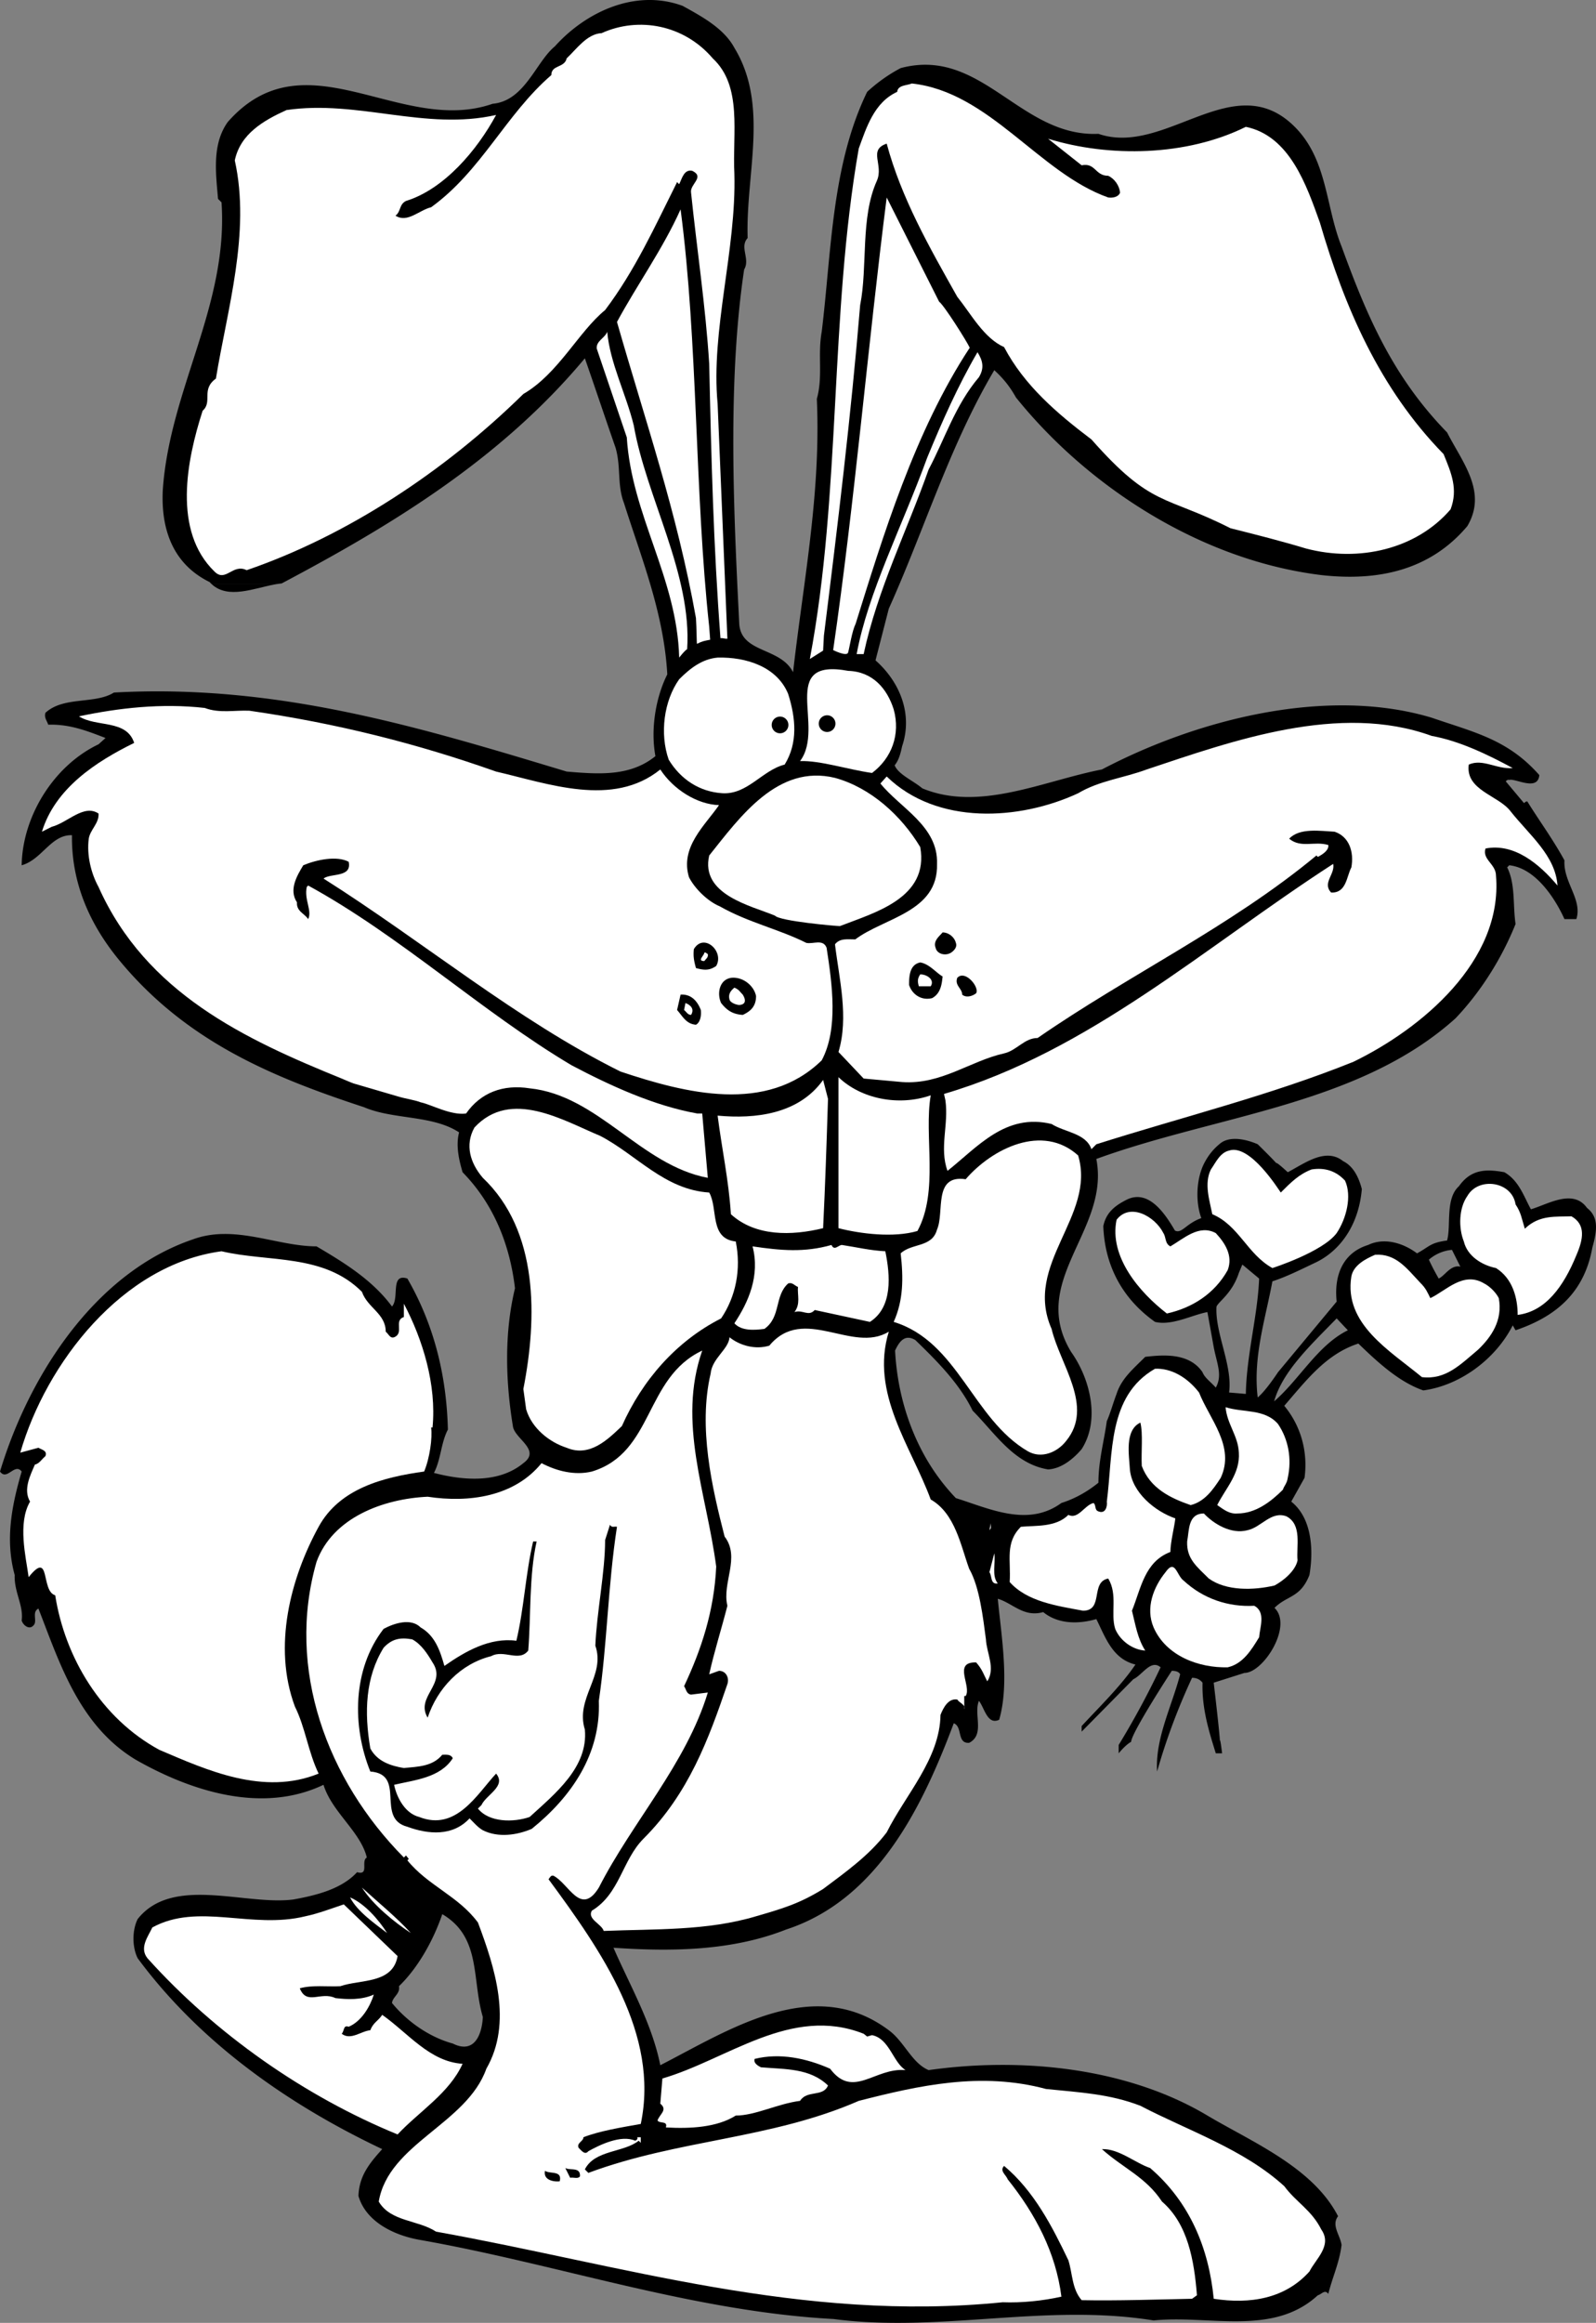
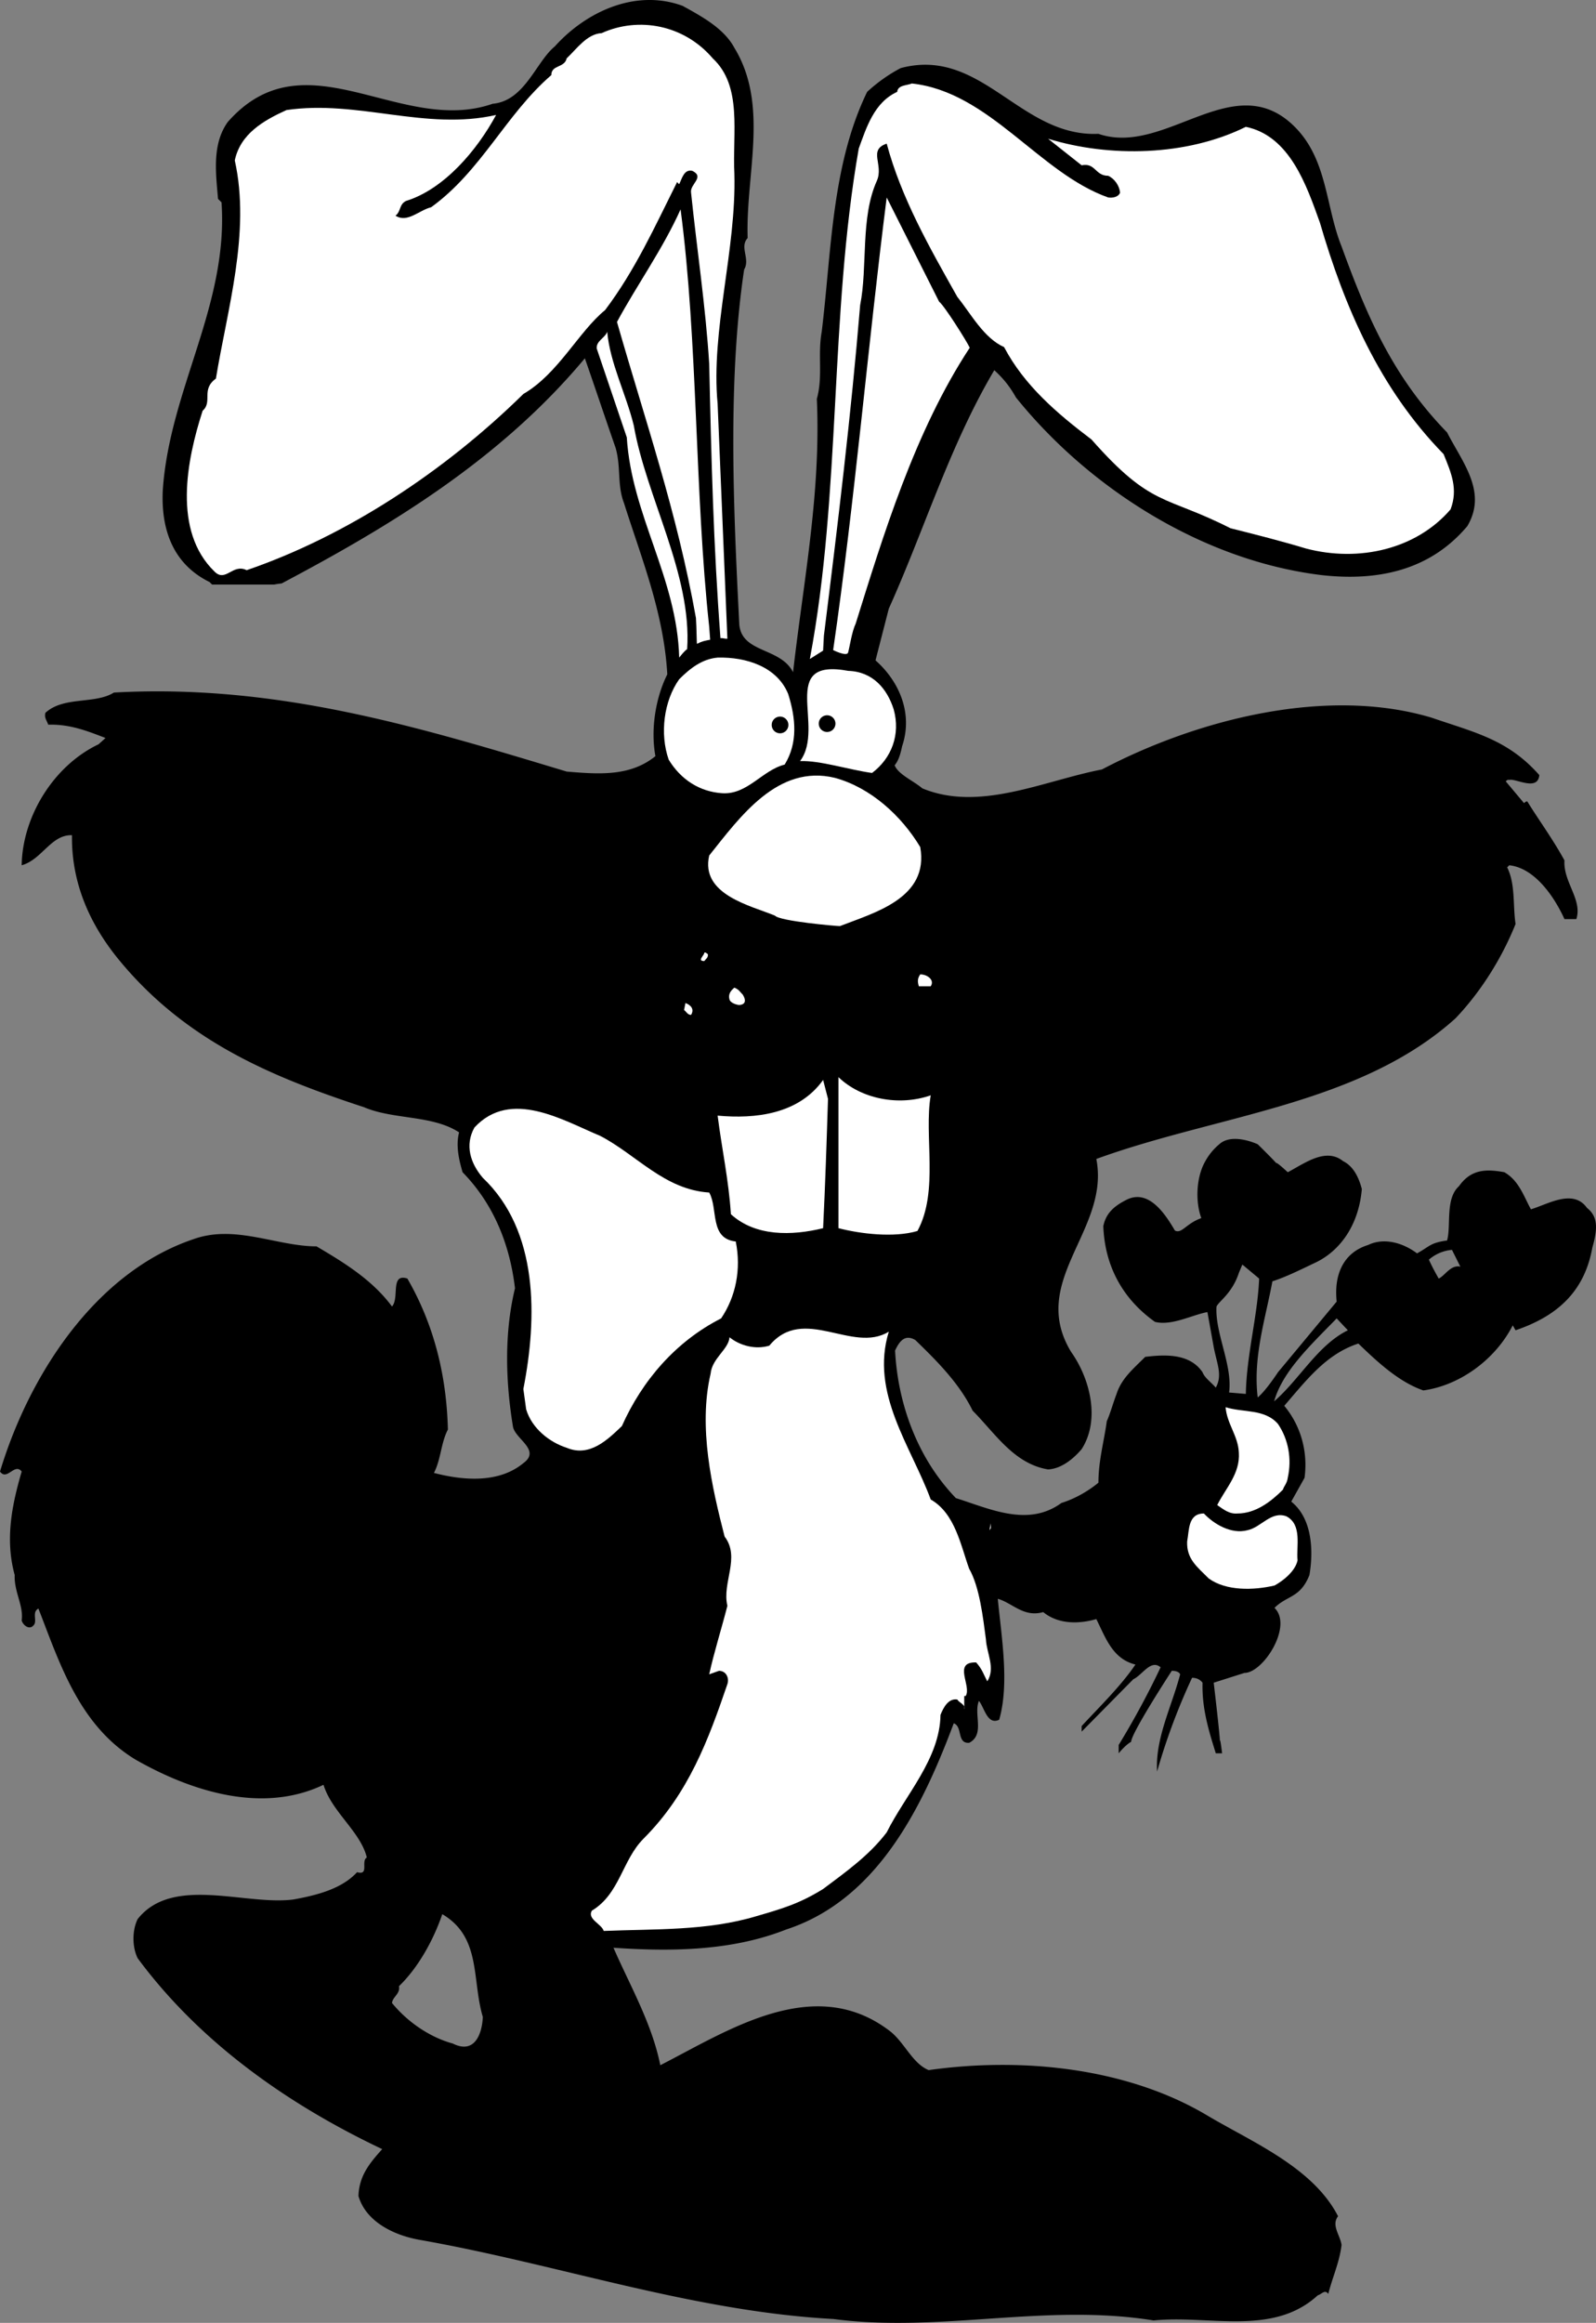
<svg xmlns="http://www.w3.org/2000/svg" width="228.415" height="332.189">
  <rect width="100%" height="100%" fill="#808080" stroke="none" />
  <path d="M138.703 249.24c-.312.017-.543-.038-.719-.148-.836-.527-.406-2.238-1.484-2.652-.328.875-.668 1.762-1.02 2.652-4.375 11.016-10.765 22.872-22.98 26.848-7.598 3-16.098 3.2-24.7 2.602 2.302 5.3 5.5 10.8 6.7 16.8 9.602-4.902 21.902-13.101 32.703-5 2.2 1.598 3.297 4.7 5.7 5.7 13.5-1.903 28.5-.301 39.898 6.5 6.402 3.8 15.101 7.398 18.699 14.398-1 1.3.3 2.7.5 4.102-.297 2.5-1.297 4.597-1.898 7-.5-.7-1 .097-1.5.199-6.399 5.898-15.5 2.8-23.5 3.601-15.5-2.5-30.5 1.797-45.801-.203-20.2-1.097-39.301-7.797-59.098-11.297-3.601-.601-7.8-2.5-8.902-6.3.101-2.903 1.601-4.7 3.402-6.7-13.101-6.203-25.902-15-35-27.3-.8-1.602-.8-4 0-5.602 5-6.3 15.399-1.898 22.297-2.8 3.3-.598 6.902-1.5 9.102-3.9 1.8.5.5-1.6 1.398-2.1-.898-3.7-5-6.5-6.2-10.4-8.8 4.2-19 .9-26.898-3.6A21.462 21.462 0 0 1 16 249.091c-5.57-5.105-7.96-12.542-10.5-19.05-1 .5-.098 1.8-.7 2.398-.597.7-1.5 0-1.698-.7.3-2.1-1.102-4.1-1-6.5-1.399-5.1-.399-10 1-14.8-1-1.3-2.102 1.402-3.102 0 .273-.902.57-1.812.89-2.723 4.481-12.8 13.551-25.996 26.712-30.476 6-2.2 12 1 17.699 1 3.902 2.3 8 4.8 10.8 8.601 1.102-1.203-.3-4.8 2.2-4 3.699 6.399 5.601 13.598 5.8 21.598-.527 1.004-.777 2.145-1.039 3.277-.238 1.016-.488 2.028-.96 2.922 4.199 1.102 9.3 1.5 12.8-1.398.723-.527.942-1.031.88-1.524-.16-1.28-2.235-2.476-2.38-3.777-1-6.098-1.3-13.098.301-19.7-.703-6-2.902-11.898-7.5-16.6-.121-.41-.242-.848-.351-1.298-.332-1.41-.528-2.96-.149-4.402-3.8-2.5-9.402-1.8-13.601-3.598-13.102-4.3-25.5-9.402-35.102-21.101-4.098-5-6.797-10.899-6.7-17.8-3-.099-4.3 3.5-7.198 4.3.101-6.899 4.5-14.2 11-17.3l1-.9c-2.602-1-5.102-2-8.2-1.902-.199-.597-.601-1-.402-1.699 2.602-2.398 7.102-1.2 9.8-2.898 23.403-1.301 43.903 5 64.802 11.3 4.699.399 9.101.7 12.699-2.203-.7-3.797 0-8.297 1.699-11.699-.254-4.496-1.215-8.73-2.426-12.848-1.16-3.945-2.55-7.789-3.773-11.652-1-2.598-.399-5.098-1.2-7.898-1.5-4.301-2.898-8.5-4.398-12.801-12.101 14.5-27.902 24-43.402 32.2-.336.03-.688.081-1.043.151h-8.906A5.967 5.967 0 0 1 30 83.24c-5.098-2.5-7-7.3-6.7-13.2 1-14.402 9.403-26.402 8.403-41.1l-.5-.5c-.3-3.599-.902-7.802 1.399-11 11.101-12.599 24.699 2 37.898-2.599 4.602-.402 6.203-6 8.902-8.203 4.399-4.898 11.5-8.297 18.301-5.797 2.7 1.5 5.899 3.2 7.399 6 5 8.2 1.601 18 1.898 27.2-1.2 1.3.402 3-.5 4.5-2.121 14.14-1.664 30.468-.977 45.05.09 1.915.188 3.801.278 5.649.3 4.2 5.902 3.3 7.699 6.898.484-4.242 1.07-8.406 1.625-12.547 1.164-8.742 2.184-17.39 1.777-26.55.899-3.2.098-6.301.7-9.602 1.398-11.398 1.398-23.8 6.5-34.3 1.3-1.2 2.898-2.4 4.8-3.4 11.598-3.1 17.098 9.9 28.301 9.4 9.598 3.3 19.399-9.7 28.098-1 4.699 4.702 4.402 11.402 6.699 17.1 3.602 9.9 7.3 18.602 15.102 26.602 2.199 4.297 5.8 8.5 2.898 13.399-5.398 6.398-12.898 7.898-20.898 7-17.2-2.102-33.399-12.602-43.7-25.399-.902-1.601-1.8-2.703-3.101-3.902-5.75 9.707-9.242 20.387-13.594 30.652a158.671 158.671 0 0 1-1.504 3.45l-1.902 7.398c3.402 3 5.402 7.602 3.8 12.3-.335 1.65-.71 2.274-1.062 2.704.523 1.316 2.676 2.203 3.961 3.297 8.203 3.398 17.402-1.102 25.703-2.7 13.7-7.199 32.2-11.902 47.2-7.402 6.097 2.102 10.898 3.102 15.398 8.203-.2 2.399-3.5.399-4.301.7-.2-.102-.398.097-.5.199l2.602 3.101c.199-.101.3-.3.5-.203 1.601 2.602 3.601 5.301 5.3 8.403-.199 3.097 2.598 5.597 1.7 8.398h-1.7c-1.402-3.098-4.199-7.3-7.902-7.7l-.297.302c1.2 2.398.797 5.398 1.2 8.097-1.801 4.5-4.7 9.403-8.602 13.5-13.801 12.403-34.098 13.801-51.399 20.102.04.2.075.402.102.601 1.441 9.883-9.781 17-3.703 27 2.699 3.797 4.199 9.7 1.5 13.899-.137.16-.278.316-.426.476-1.16 1.223-2.691 2.336-4.375 2.422-1.984-.324-3.605-1.238-5.047-2.422-2.121-1.746-3.848-4.074-5.75-5.976-1.902-3.899-5.101-7.102-8.203-10.102-1.5-.898-2.297.203-2.898 1.5.261 5.086 1.586 10.13 3.972 14.578a29.457 29.457 0 0 0 4.727 6.524c4.8 1.5 10.3 4.2 15.101.7 1.899-.599 3.7-1.599 5.301-2.9 0-1.495.184-2.921.422-4.324.258-1.503.57-2.976.777-4.476.5-1.102.899-2.602 1.399-3.899.699-2.203 2.402-3.601 4.101-5.3 2.598-.301 6.301-.602 8.2 2.199.3.8 1.199 1.398 1.898 2.2 1-1.802.145-3.45-.297-5.802l-.902-5c-2.2.403-5.098 2-7.5 1.403-4.801-3.403-7.2-8.2-7.399-13.7.399-1.902 1.598-2.902 3.399-3.8 3.172-1.52 5.535 2.199 6.851 4.441.996.496 1.559-.992 3.774-1.781-.875-2.426-.696-5.688.422-7.86.543-1.054 1.273-1.984 2.152-2.703 1.402-1.297 3.902-.699 5.5 0 0 0 1.895 1.852 2.664 2.703 0-.226 1.637 1.297 1.637 1.297.715-.37 1.508-.863 2.34-1.297 1.832-.968 3.84-1.68 5.562-.3.176.09.344.187.504.3 1.246.875 1.84 2.368 2.195 3.7-.48 5.539-3.441 9.074-6.8 10.597-1.899.903-4.102 2-6 2.602-1 5.398-2.801 10.8-2.102 16.601 1.145-.914 2.902-3.601 2.902-3.601l8.399-10.102c-.399-3.699.844-6.96 4.5-8.097 2.3-1.102 5-.301 7 1.199 1.844-1 1.844-1.5 4.3-1.84.602-2.098-.3-5.96 1.7-7.762 1.699-2.398 3.8-2.5 6.5-2 2.101 1.203 2.8 3.5 3.8 5.301 2.399-.7 6.024-3 8.024-.2 1.586 1.25 1.543 2.962.766 5.688-1.102 6.098-4.79 9.711-10.989 11.813l-.402-.7c-2.5 4.9-7.598 8.598-12.797 9.301-3.5-1.203-6.601-4.101-9.3-6.703-4.602 1.5-7.403 5.203-10.602 8.903a13.093 13.093 0 0 1 2.91 6.675 13.73 13.73 0 0 1-.008 3.625l-1.902 3.399c3 2.398 3.199 7 2.601 10.5-1.3 3.3-3.199 2.898-5 4.7 2.676 2.573-1.601 9.3-4.3 9.3l-4.399 1.398s.89 7.512.89 8.453c0-.94.31 1.649.31 1.649H174c-.168-.55-.34-1.098-.508-1.649-.8-2.664-1.472-5.386-1.39-8.453-.399-.5-.899-.699-1.5-.699a90.916 90.916 0 0 0-3.676 9.152 83.644 83.644 0 0 0-1.324 4.25c-.09-1.425.066-2.843.363-4.25.68-3.242 2.101-6.445 2.937-9.652-.199-.398-.699-.5-1.199-.5 0 0-5.785 8.863-5.816 10.152-.844.461-1.785 1.649-1.785 1.649v-1.2l.273-.449c2.094-3.46 4-7.007 5.727-10.652-1.399-1.2-2.602 1.102-3.899 1.7l-7.402 7.5v-.798c2.5-2.703 5.601-5.703 7.699-8.8-3.297-.801-4.297-3.903-5.598-6.5-2.402.699-5.402.8-7.601-1-2.801.8-4.399-1.301-6.5-1.903.5 5.301 1.699 12.102.199 17.301-1.7.8-2.098-1.7-2.898-2.7-.77 1.825.77 4.575-1.145 5.852a3.036 3.036 0 0 1-.254.149zm69.098-70.5a5.808 5.808 0 0 0-3.301 1.4c.402.902 1 2 1.402 2.702.899-.402 1.7-2 3.098-1.703zm-30 2.102-.5 1.2c-.965 2.949-2.906 4.074-3.2 4.82-.226 3.777 2.333 8.418 1.801 12.277l2.399.203c.101-5.601 1.699-11.203 1.902-16.5zm13.5 7.7c-3.7 3.8-7.75 7.562-8.95 11.86 3.602-3.099 6.25-8.06 10.551-10.161zm-128 85.199c-1.301 3.8-3.5 7.7-6.2 10.3.2 1.098-.898 1.5-1 2.4 2.2 2.698 5.399 4.901 8.7 5.8 3.199 1.601 4.199-1.5 4.3-3.8-1.601-5.4-.199-11.4-5.8-14.7" />
-   <path d="M39.258 83.592c-2.985.555-6.555 2.094-8.906 0h8.906" />
  <path fill="#fff" d="M99.75 92.077c.777-.395 1.05-.426 1.887-.59l-.137-1.848c-2.098-19.297-1.598-40.797-4.098-59.699-2.5 5.602-6.3 10.902-9.101 16.102 4 14 8.59 27.16 11.3 42.336.102 1.511.102 3.672.149 3.699" />
-   <path d="M164.902 29.94v.7c-.699.202-1.902-.298-2.199-1.2v-1.2c1.2-.198 1.2 1.2 2.2 1.7m3.8.2c-.101.202-.3.3-.203.5-.898-.598-2.797-.598-2-2.2 1 .102 2.102.7 2.203 1.7M55.902 32.342c-.5.2-1 .5-1.402.7-1.5-.903 1-1.801 1.402-.7" />
  <path fill="#fff" d="M112.8 99.24c1.102 3.5 1.403 7-.5 10.102-3.198.797-5.3 4.297-8.898 4.098-3.3-.2-6-2-7.699-4.8-1.3-3.7-.703-8.4 1.5-11.5 1.598-1.598 3.297-2.9 5.5-3.098 4.098-.102 8.5 1.3 10.098 5.199m15.101 2.199c1 3.602-.3 7-3.101 9.102-3.5-.5-7.399-1.801-10.301-1.7 3.703-4.902-3.297-14.8 6.902-12.902 3.473.106 5.551 2.512 6.5 5.5m3.801 19.7c1.297 7.3-6.562 9.374-11.5 11.3-.5 0-8.601-.7-9.3-1.5-3.45-1.426-10.7-3-9.403-8.598 4.402-5.5 9.8-13.101 18-11.101 5.102 1.398 9.5 5.398 12.203 9.898m1.5 35.501c-1 5.8 1.2 13.702-1.902 19.402-3.399 1-8.2.398-11.301-.403v-21.597c3.203 3.097 8.602 4.199 13.203 2.597m-14.703.501c-.2 6.402-.398 12.3-.7 18.5-4.5 1.1-9.698 1.202-13.198-2-.301-4.798-1.301-9.4-1.899-14.098 5.399.5 11.598-.2 15.098-5.102l.699 2.7m-17 13.402c1.3 2.3 0 6.597 3.8 7 .802 4 0 7.898-2.097 11-6.5 3.3-11.3 8.898-14.203 15.398-2 1.902-4.598 4.5-7.898 3.102-2.5-.801-5-2.801-5.801-5.5l-.399-2.903c2-10.199 2.2-22.597-5.8-30.199-1.801-2.098-2.602-4.7-1.2-7.2 5.2-5.6 12.7-1 18 1.2 5.2 2.7 9.2 7.7 15.598 8.102" />
-   <path fill="#fff" d="M154.3 165.24c2.602 8.7-7.898 15.5-3.8 24.802 1.203 5.097 6.102 11.097 2.102 16-1.301 1.699-3.602 2.597-5.5 1.5-7.899-4.602-10-15.7-19.2-18.5 1.399-3.102 1.399-6.301 1-9.801 1.598-1.5 4.5-.8 5.2-3.399 1.101-2.5-.602-7.902 4.101-7.203 3.797-4.398 11-8 16.098-3.398M120.5 178.042c2 .3 4.102.8 6.203.898.7 3.402 1.098 8-2.203 10.102l-7.898-1.7c-.899 1-1.7-.101-2.899.297.899-1.199.399-2.398.5-3.597-.5-.2-.8-.7-1.402-.5-2 1.8-1 4.8-3.399 6.5-1.5.199-3.3.3-4.3-.801 2-3 3.699-6.8 2.601-11 4.098.601 7.399.898 11.297-.2.402.9 1 0 1.5 0m-68.7 6.699c.802 2.302 3.403 3.102 3.403 5.7.399.3.598 1 1.2.8 1.5-.6-.102-2.398 1.398-2.898v-1.902c2.699 5.102 4.699 11.602 4.101 17.7h-.199c.2 1.5-.203 4.402-1 6.3-5.8.8-12.101 2.402-15.101 7.902-4 7.297-6.602 17.098-3.399 25.7 1.5 3 1.899 6.5 3.399 9.597-7.899 3.203-16-.5-22.801-3.398-8.301-4.5-13.5-13.2-14.899-22.102-2.101-.597-.601-6.597-3.8-2.597-.399-2.903-1.602-7.7.199-10.801-1-1.7 0-3.7.699-5.3.602-.099 1-.802 1.5-1.2.3-.8-.5-.899-1-1.2l-2.598.7c3.7-12.8 14.598-26.899 28.801-28.8 6.797 1.6 14.598.3 20.098 5.8M183.3 170.542c1.5-1.5 2.602-2.602 4.403-3.301 1.899-.3 3.5.2 4.797 1.601 1 2.2.203 5.399-1.2 7.5-2 2.7-9.198 5-9.198 5-3.602-2-4.801-6.101-8.602-7.703-.398-2-1.2-4.398-.2-6.398.7-1 1.302-2.399 2.602-2.7 3-1 7.098 5.598 7.399 6m33.601 1.699c.801 1.2.868 2 1.325 3.477 2.109-2.039 4.476-1.675 6.675-1.777 2.098 1.2 1.684 3.3.7 5.574-1.832 4.477-4.399 8.028-8.399 8.528 0-2.403-.703-5.2-3.101-6.7-2-.402-4.102-1.703-4.602-3.8-.797-2-.7-4.801.5-6.5 1.602-2.801 6.402-2.102 6.902 1.199m-50.402 4.101c.402.598.203 1.5 1 1.899 1.902-1.102 4.102-3.2 6.5-1.899 1.3 1.399 2.5 3.2 1.703 5.297-1.902 3.403-5.101 5.403-8.703 6.203-3.898-3-8.297-8.101-7.2-13.402 1.903-2.5 5.5-.5 6.7 1.902m36.75 7.086c.836.813 1.05 1.414 1.453 2.211 2.2-1 4.7-3.898 7.7-2.097.8.398 1.699 1.3 2.097 2.097.602 3.203-1.105 5.602-2.973 7.387-2.566 2.152-4.625 4.316-8.027 3.914-4.598-3.8-11.2-7.598-10.098-14.398.301-1.602 2-2.5 3.399-3.102 3-.2 4.55 1.988 6.449 3.988" />
  <path fill="#fff" d="M127.203 190.44c-2.703 8.8 3.2 16.402 6 24 3.5 2 4.297 6.602 5.5 9.902 1.5 2.598 2 7.098 2.399 10.098.101 2 1.398 4.102.199 6-.5-.898-.7-1.7-1.598-2.7-3.402-.1-.601 3.4-1.5 4.802H138v1.898c.203-.7-.7-.898-1-1.398-1.297-.2-2 1.199-2.398 2.199-.102 6.3-5 11.398-7.7 16.8-2.5 3.301-5.902 5.7-9.101 8.098-3.399 2.102-5.801 2.801-9.598 3.903-7 2.097-14.402 1.8-21.8 2.097-.301-1-2.403-1.699-1.7-2.898 4-2.399 4.344-7.246 7.399-10.3 6.468-6.466 9.3-14.2 12-22.099.3-.902-.2-1.902-1.2-1.902l-1.402.5c.703-3.2 1.703-6.3 2.602-9.8-.801-3.298 1.898-6.9-.399-9.9-1.8-7-3.8-15.6-2-23.3.2-2.2 2.598-3.5 2.7-5.2 1.5 1.2 3.699 1.802 5.699 1.2 4.898-5.898 11.898 1.2 17.101-2" />
  <path d="m146.402 224.842-.5.399c-.8-1.3-.5-3.5-.199-5 1.598.5.297 3.3.7 4.601" />
  <path fill="#fff" d="M103.11 91.26c-1-13.203-1.31-25.52-1.61-39.218-.5-8.102-1.797-16.7-2.598-24.5-.199-1.2 2-2.2.2-3.102-1.2-.3-1.5 1.102-1.899 1.902l-.3-.3c-3.2 6.398-6 12.597-10.301 18.3-3.801 3.098-6.7 9.098-11.7 12-11.3 11.098-25.3 20.297-39.601 25.2-2-1-3 1.8-4.598.199-6-5.8-4-15.899-1.703-23 1.477-1.29-.281-3.024 1.902-4.602 1.598-9.797 5-20.898 2.7-31.199.8-3.8 4.101-5.7 7.398-7.2 10.203-1.5 19.902 3 30 .7-2.7 5-7.398 10.602-12.898 12.3-1 .5-.7 1.5-1.5 2.102 1.699 1.098 3.398-.8 5.101-1.203 7.2-5.199 10.7-13.297 17.2-18.898 0-1.5 1.898-1 2.199-2.399 1.398-1.3 2.898-3.5 5-3.601 5.3-2.399 11.8-1.2 15.898 3.601 4.3 4 2.8 10.7 3.102 16.5.3 10.899-3.399 22.399-2.399 32.899l1.399 33.601c-.332.028-.645-.12-.993-.082" />
  <path fill="#fff" d="M98.344 92.827c-.418.3-.79.781-1.14 1.215-.302-11.403-6.802-20.301-7.5-31.5l-4.302-12.7c-.101-1.101 1.2-1.5 1.5-2.402.399 4.5 2.7 8.902 3.801 13.402 1.797 10.297 8.34 21.286 7.64 31.985m60.259-64.587c.699.102 1.5-.1 1.699-.698-.098-1-.801-2-1.7-2.403-1.898 0-1.8-1.898-3.8-1.5L150 19.842c8.8 2.7 19.8 2.5 28.3-1.703 6.302 1.301 8.7 8.403 10.602 13.703 3.5 12 8.5 23.7 17.7 33.098 1.101 2.7 2.101 5 1 7.902-4.899 5.7-13.102 7.598-20.7 5.598-3.3-1-7.199-2-10.8-2.898-9.434-4.785-11.258-2.914-19.899-12.7-4.902-3.703-9.601-7.703-12.5-13.203C140.801 48.342 139 44.94 137 42.44c-4-7.098-8-14.098-10.098-21.898-2.699.898-.402 3-1.402 5.3-2.398 5.297-1.297 12.297-2.398 17.797-1.301 15.703-3.188 31.262-5.188 47.262l-.113 2.14-1.899 1.2c4.5-23.8 2.801-49.102 7-73 1.098-3 2.2-6.602 5.5-8.102.098-1 1.399-.898 2.098-1.199 11.102 1.2 18.203 12.8 28.102 16.3" />
  <path fill="#fff" d="M138.785 49.73c-7.902 12-12.457 27.097-16.32 39.448-.543 1.13-.844 3.25-1.086 4.137-.176.637-2.14-.348-2.14-.348 3.1-21.3 4.964-43.527 7.663-64.726l7.5 14.898c.7.5 3.98 5.688 4.383 6.59" />
-   <path fill="#fff" d="M139.895 50.37c.734 1.16 1.027 2.23.207 3.57-3.399 4-4.899 8.887-7.2 13.2-3.101 8.8-7.3 17.1-9.3 26.402h-1c1.644-8.86 6.43-18.055 10.101-28.102 2.098-5.098 4.395-10.273 7.192-15.07M35.703 101.64c12.5 1.8 24 4.702 35.297 8.702 7.402 1.7 16.703 5.2 23.5-.3 1.902 2.898 5.3 5 8.402 5.097-2 2.903-5.601 6-4.3 10.301.8 1.602 2.664 3.45 4.414 4.176 4.125 2.336 8.386 3.226 12.386 5.226 1 .2 2.399-.601 2.899.7.8 5.199 1.699 11.597-.7 16.097-7.898 7.703-19.5 4.703-28.8 1.602-14.899-7.399-28.098-18.5-42.5-27.602 1-.797 4.101-.097 3.601-2.398-1.699-.899-4.601-.3-6.5.5-.902 1.5-2.101 3.5-.902 5.3-.098 1.301 1.102 1.598 1.602 2.4.601-1.2-.602-2.802-.2-4.599l.2-.203C57.3 133.842 69 144.741 81.8 152.342c5.5 2.899 11.8 5.797 18 6.899h.699l.8 9.2c-9.597-1.802-15.698-11.802-25.5-12.802-3.8-.597-7 .602-9.097 3.602-2.203.3-5-1.3-6.5-1.602-.703-.297-2.101-.5-3.101-.797l-6.5-1.902c-.301-.098-1.7-.7-1.7-.7-13.8-5.6-28-12.198-34.8-27.398-1.102-2-1.7-4.601-1.399-6.902.2-1.3 1.5-2.2 1.399-3.598-2.102-1.402-4.399 1.297-6.7 1.899l-1.402.7c1.902-6.2 7.703-10 13.203-12.7-1.101-3.399-5.402-2.2-7.902-3.8 5.699-1.2 11.8-1.9 18-1.2 2.101.8 4.3.3 6.402.398m180.798 8.203c-2.297.2-4.297-1.402-6.297-.5-.5 3.7 4.297 4.399 6 6.7 2.7 3.398 6.399 6.3 6.7 10.597-2.602-3.097-6.2-6.097-10.301-5.297-.5 1.598 1.5 2.2 1.5 3.899 1 12.2-10.7 21.898-20.399 26.601-11.902 4.797-24.5 7.899-36.8 11.797l-.7.703c-.8-2.3-3.8-2.402-5.703-3.601-6.598-1.602-10.598 3.3-14.898 6.7-1.2-3.302.199-6.599-.301-10.099l-.2-.902c20.801-6.098 37.301-21 55.7-32.898.3 1.5-1.598 2.699-.301 4.097 2.203.102 2.203-2.297 2.902-3.597.399-2.2-.3-4.403-2.402-5.102-2-.098-5-.598-6.5 1 1.703 1.402 3.602.3 5.602.902.101.7-.7 1.297-1.5 1.7l-.2-.2c-12.3 10.2-26.902 17.098-39.902 26.098-1.898 0-3 1.8-4.797 2.2-4.902 1.1-9 4.5-14.601 4.1l-5.5-.5-3.602-3.8c1.5-5 .102-10.398-.5-15.398.703-.903 1.8-.7 2.902-.7 4.098-3.101 11.899-3.902 11.7-10.8.199-5.403-5.301-8-8.102-11.5l.902-1c7.2 7 19 6.3 27.399 2.398 3-1.8 6.601-2.2 9.8-3.398 12.301-4.102 27.602-9.602 40.801-4.801 3.899.7 7.899 2.601 11.598 4.601m-114 114.2c-.297 6.3-2.098 11.8-4.598 17.097.301.403.301 1.102 1 1.203l2.399-.3c-3.098 10.199-10.801 18.5-15.598 27.898-2.601 4.2-4.3-.598-6.5-1.7-.402-.1-.5.302-.703.5 7.602 10.302 15.902 22.2 13.203 35-2.8.5-5.902 1-8.203 1.9 0 .6-1 .8-.7 1.5.403.402.903 1.1 1.403.5 1.598-.9 4.7-2.4 6.7-1.5.199-.098.398-.2.3-.5h.5v.8l-.3-.3c-2.102 1.702-6.301 1.3-7.7 4.1l.5.5c12.899-4.8 26.098-4.8 38.7-10.3 8.597-2.2 17.5-4.2 26.8-1.7 4.899.5 9.098.7 13.5 2.4 6.7 3.5 14.797 6.202 20.598 11.5 1.699 2.3 3.902 3.402 5.3 6.202 1.602 2.297-.8 4.2-1.699 6-3.5 3.899-8.5 4.7-13.699 3.899-.703-7.2-3.402-13.8-9.101-18.7-2.102-.699-4.5-2.8-6.899-2.699 3 2.7 6.297 4 8.598 7.5 3.699 3.2 4.601 8.399 5 13.399l-.7.5c-4.898.101-10.8.3-15.8.2-1.399-1.599-1.301-3.802-1.899-5.7-2.3-4.8-4.902-9.899-9.199-13.5-.703.7.297 1.3.5 1.898 4 5 6.899 10.5 7.7 16.801-2.7.602-5.7.902-8.403.8-28.797 2.9-54.398-5.3-81.098-10.1-2.601-1.7-6.5-1.4-8.199-4.298 1.399-8.3 12.598-11.101 15.399-19 3.8-6.601 1.199-14.5-1.2-20.902-2.8-3.8-7.199-5.3-10.101-8.898l.199-.2-.398-.5-.301.297c-11-11.097-16.899-27-12.5-42.297 2.3-6.3 9.5-9 15.902-9.3 5.899.898 12.399 0 16.297-4.801 2.102 1.101 4.703 1.8 7.203 1.2 8.899-2.7 7.5-13.4 15.797-17.302-3.598 10.301.602 20.301 2 30.903m69.102-24.902c1.5 3.8 5.199 7.702 3.101 12.202-1.101 1.7-2.3 3.399-4.3 3.899-2.903-1-5.801-2.399-7-5.602-.102-2 .199-4.597-.2-6.199-2.3 1.102-1.601 4.7-1.5 6.7.297 3.3 3.598 6 6.5 7-.101 1.1-.703 3.402-.703 4.8-3.7 1.402-4.2 5.2-5.5 8.402.5 2 .8 4 1.902 5.7-1.8-.102-3.601-1.403-4.3-3.102-.7-2.2.398-4.898-1-7.2-2.602.5-.602 4.602-3.602 4.602-3.797-.703-8-1.3-10.5-4.101.203-3.102-.7-5.602 1.602-7.899 2.101-.203 5 .098 6.8-1.703 1.399.703 2.301-1.398 3.598-1.699.402.3.102 1 .703 1.2 1 .402 1.297-.7 1.2-1.4.898-6.898.097-15.1 6.898-19 2.3-.1 4.601 1.2 6.3 3.4" />
  <path fill="#fff" d="M182.902 203.64c1.5 2.202 2 5 1.399 7.702-.113.817-.528 1.149-.7 1.7-1.699 1.699-3.898 3.398-6.5 3.398-1.199.102-2-.598-2.898-1.2 1.2-2.398 3.297-4.5 3.098-7.5-.098-2.398-1.7-4.1-1.899-6.5 2.5.802 5.598.2 7.5 2.4" />
  <path fill="#fff" d="M178.5 218.842c2-.402 3.402-2.8 5.602-2 2.3 1.2 1.398 4.297 1.601 6.297-.3 1.5-2 2.903-3.3 3.602-3 .7-6.903.8-9.403-1-1.7-1.7-3.2-2.8-3.098-5.3.301-1.599.098-4 2.399-4 1.402 1.5 3.902 3 6.199 2.401m-36.898 0 .199-1v.7zm0 0" />
  <path d="M88.3 218.342c-1.3 8.399-1.398 16.797-2.597 24.899.297 7.601-3.902 13.7-9.601 18.3-2.102.9-4.801 1.301-7 .2-.7-.399-1.301-1.102-1.899-1.7-2.402 2.598-5.902 2.301-8.902 1.2-4.598-1.2-.098-7.5-5.301-7.899-2.598-6.402-2.598-14.601 1.902-20.402 1.5-.8 3.899-1.598 5.301-.2 2.098 1.2 2.797 3.4 3.399 5.5 3-2.1 6.5-4.1 10.3-3.6 1.098-4.598 1.301-9.5 2.399-14.2h.5c-1.098 4.902-.801 10.7-1.2 15.602-1.3 1.699-3.5-.2-5.3.8-4.399 1.098-7.7 4.598-9.098 8.797-1.8-3 2.797-4.797.7-7.898-.7-1.2-1.602-2.602-2.903-3.3-1.7-.302-2.898-.099-4.098 1.198-2.601 4.203-2.8 9.203-1.902 14.403 1 1.898 3 2.5 4.8 2.8 2-.203 4.102-.203 5.5-1.902.602 0 1.2-.098 1.5.5-1.8 2.8-5.398 3.102-8.398 3.8.399 1.9 1.598 4.102 3.598 4.602 5.3 2.098 8.3-3.3 11-6.203 1.5 1.801-1.398 3-2.098 4.5l-.5.5c1.598 2 5.098 2 7.399 1.203 3.601-3.3 8.402-7.101 7.902-12.5-1.402-4.5 3-7.703 1.5-12 .2-4.8 1.399-10.5 1.399-15.101l.699-2.2c.199.5.699.2 1 .301" />
-   <path fill="#fff" d="M142.8 226.44c-1.097.2-.8-1.098-1.198-1.598l.699-2.703c.199 1.5-.399 3.203.5 4.301m26.601-.398c2.801 2.597 6.399 3.8 10.098 3.597 1.703.903.8 3.102.703 4.5-1.101 1.801-2.3 3.801-4.5 4.301-4.101.102-8.8-1.598-10.601-5.7-1.2-2.8 0-5.8 1.699-7.898 1.402-2 1.601.5 2.601 1.2M58.8 276.44c-2.3-1.5-5.398-4-7-6.5 2.302 2.102 4.903 4.2 7 6.5m-3.398 0c-1.699-1.3-4.3-3.098-5.3-5.098 2.101.899 4.101 3.2 5.3 5.098m1.5 3.3c-.699 4-5.3 3.302-8.199 4.302-1.902.097-4-.2-5.8.3 1 2.5 3 .399 5.097 1.399 1.703.2 3.703.3 5.5-.5-.5 1.601-1.7 3.8-3.598 4.601-.8-.3-.601.598-1 1 1.301 1 2.801-.402 4.098-.5.402-1.101 1.102-1.3 1.703-2.203 3.7 2.602 6.797 6.703 11.5 7-1.902 4.203-6.203 6.801-9.3 10.102-13.2-5.399-26-14.3-35.801-25.2-1.2-1.5.101-3.1.699-4.402 6.601-3.597 14.199.301 21.902-1.597 1.899-.403 3.7-1.102 5.5-1.7l7.7 7.399m67.199 11.499.699-.198c2.5.5 3 3.898 4.8 5-4.398-.403-7.5 4.199-10.8-.2-3.399-1.5-7.2-2.3-10.801-1.402-.2.602.5 1 .902 1.2 3.5.3 7 .1 9.598 2.6-.7 1.7-3 .602-4 2.2-3.2.402-6.398 2.102-9.2 2.102-2.698 1.699-6.5 1.898-10 1.699.302-1-.898-.5-1.198-1 .3-.899 1.5-1.5.398-2.399l.3-3.601c9.302-2.7 18.403-10.5 28.802-6.399l.5.399" />
  <path d="M83 311.24c-.297.4-.898.102-1.398.2l-.7-1.398c.7.398 2.2-.2 2.098 1.199m-2.898.699c-.7.102-2.399-.098-2.102-1.5.703.5 2.5-.098 2.102 1.5m31.57-207.074a1.194 1.194 0 0 0 0-2.387 1.194 1.194 0 1 0 0 2.387m6.75-.188a1.194 1.194 0 0 0 0-2.386 1.194 1.194 0 1 0 0 2.386m18.378 30.164c.302.797-.698 1.399-.698 1.399-.801.5-2 .2-2.2-.7-.402-1 .598-1.699 1-2.199.801 0 1.676.61 1.899 1.5M102.5 138.14c-1 .702-1.797.6-2.898.3-.301-1.098-.399-1.7-.301-2.7 1.402-2.398 4.402.302 3.199 2.4m32.402 1.5c-.101.902-.199 2.402-1.5 3.1-1.601.4-2.902-.6-3.3-1.898 0-1.3.101-2.902 1.601-3.203 1.297.203 2.297 1.5 3.2 2m4.8 2.403c-.5.398-1.402.699-2 .199 0-.899-1.101-1.3-.703-2.399 1.102-1.203 3.203 1.297 2.703 2.2m-31.5.398c0 1.402-.687 2.137-1.902 2.7-1.5-.098-2.301-.7-3.098-1.7-.601-1.3-.3-3.3 1.399-3.598 1.699-.203 3.3 1.098 3.601 2.598m-7.903 2c.102.8-.097 1.8-.698 2.102-1.399-.102-1.899-1.2-2.7-2.102l.5-2.2c1.5-.1 2.399.9 2.899 2.2" />
  <path fill="#fff" d="M101.3 136.44c.102.5-.3.7-.5 1-1.097 0 0-.8 0-1.2.2-.1.302.102.5.2m31.903 4.602H131.5c-.2-.7-.2-1.102.203-1.7 1 0 2.098.797 1.5 1.7M106.3 142.24s.966 1.4-.534 1.485c-.625-.086-1.266-.394-1.364-.785-.199-.7.098-1.2.7-1.7.699.302.699.5 1.199 1m-7.399 2.9c-.5 0-.699-.5-1-.7l.2-1c.8.3 1.3.902.8 1.7" />
</svg>